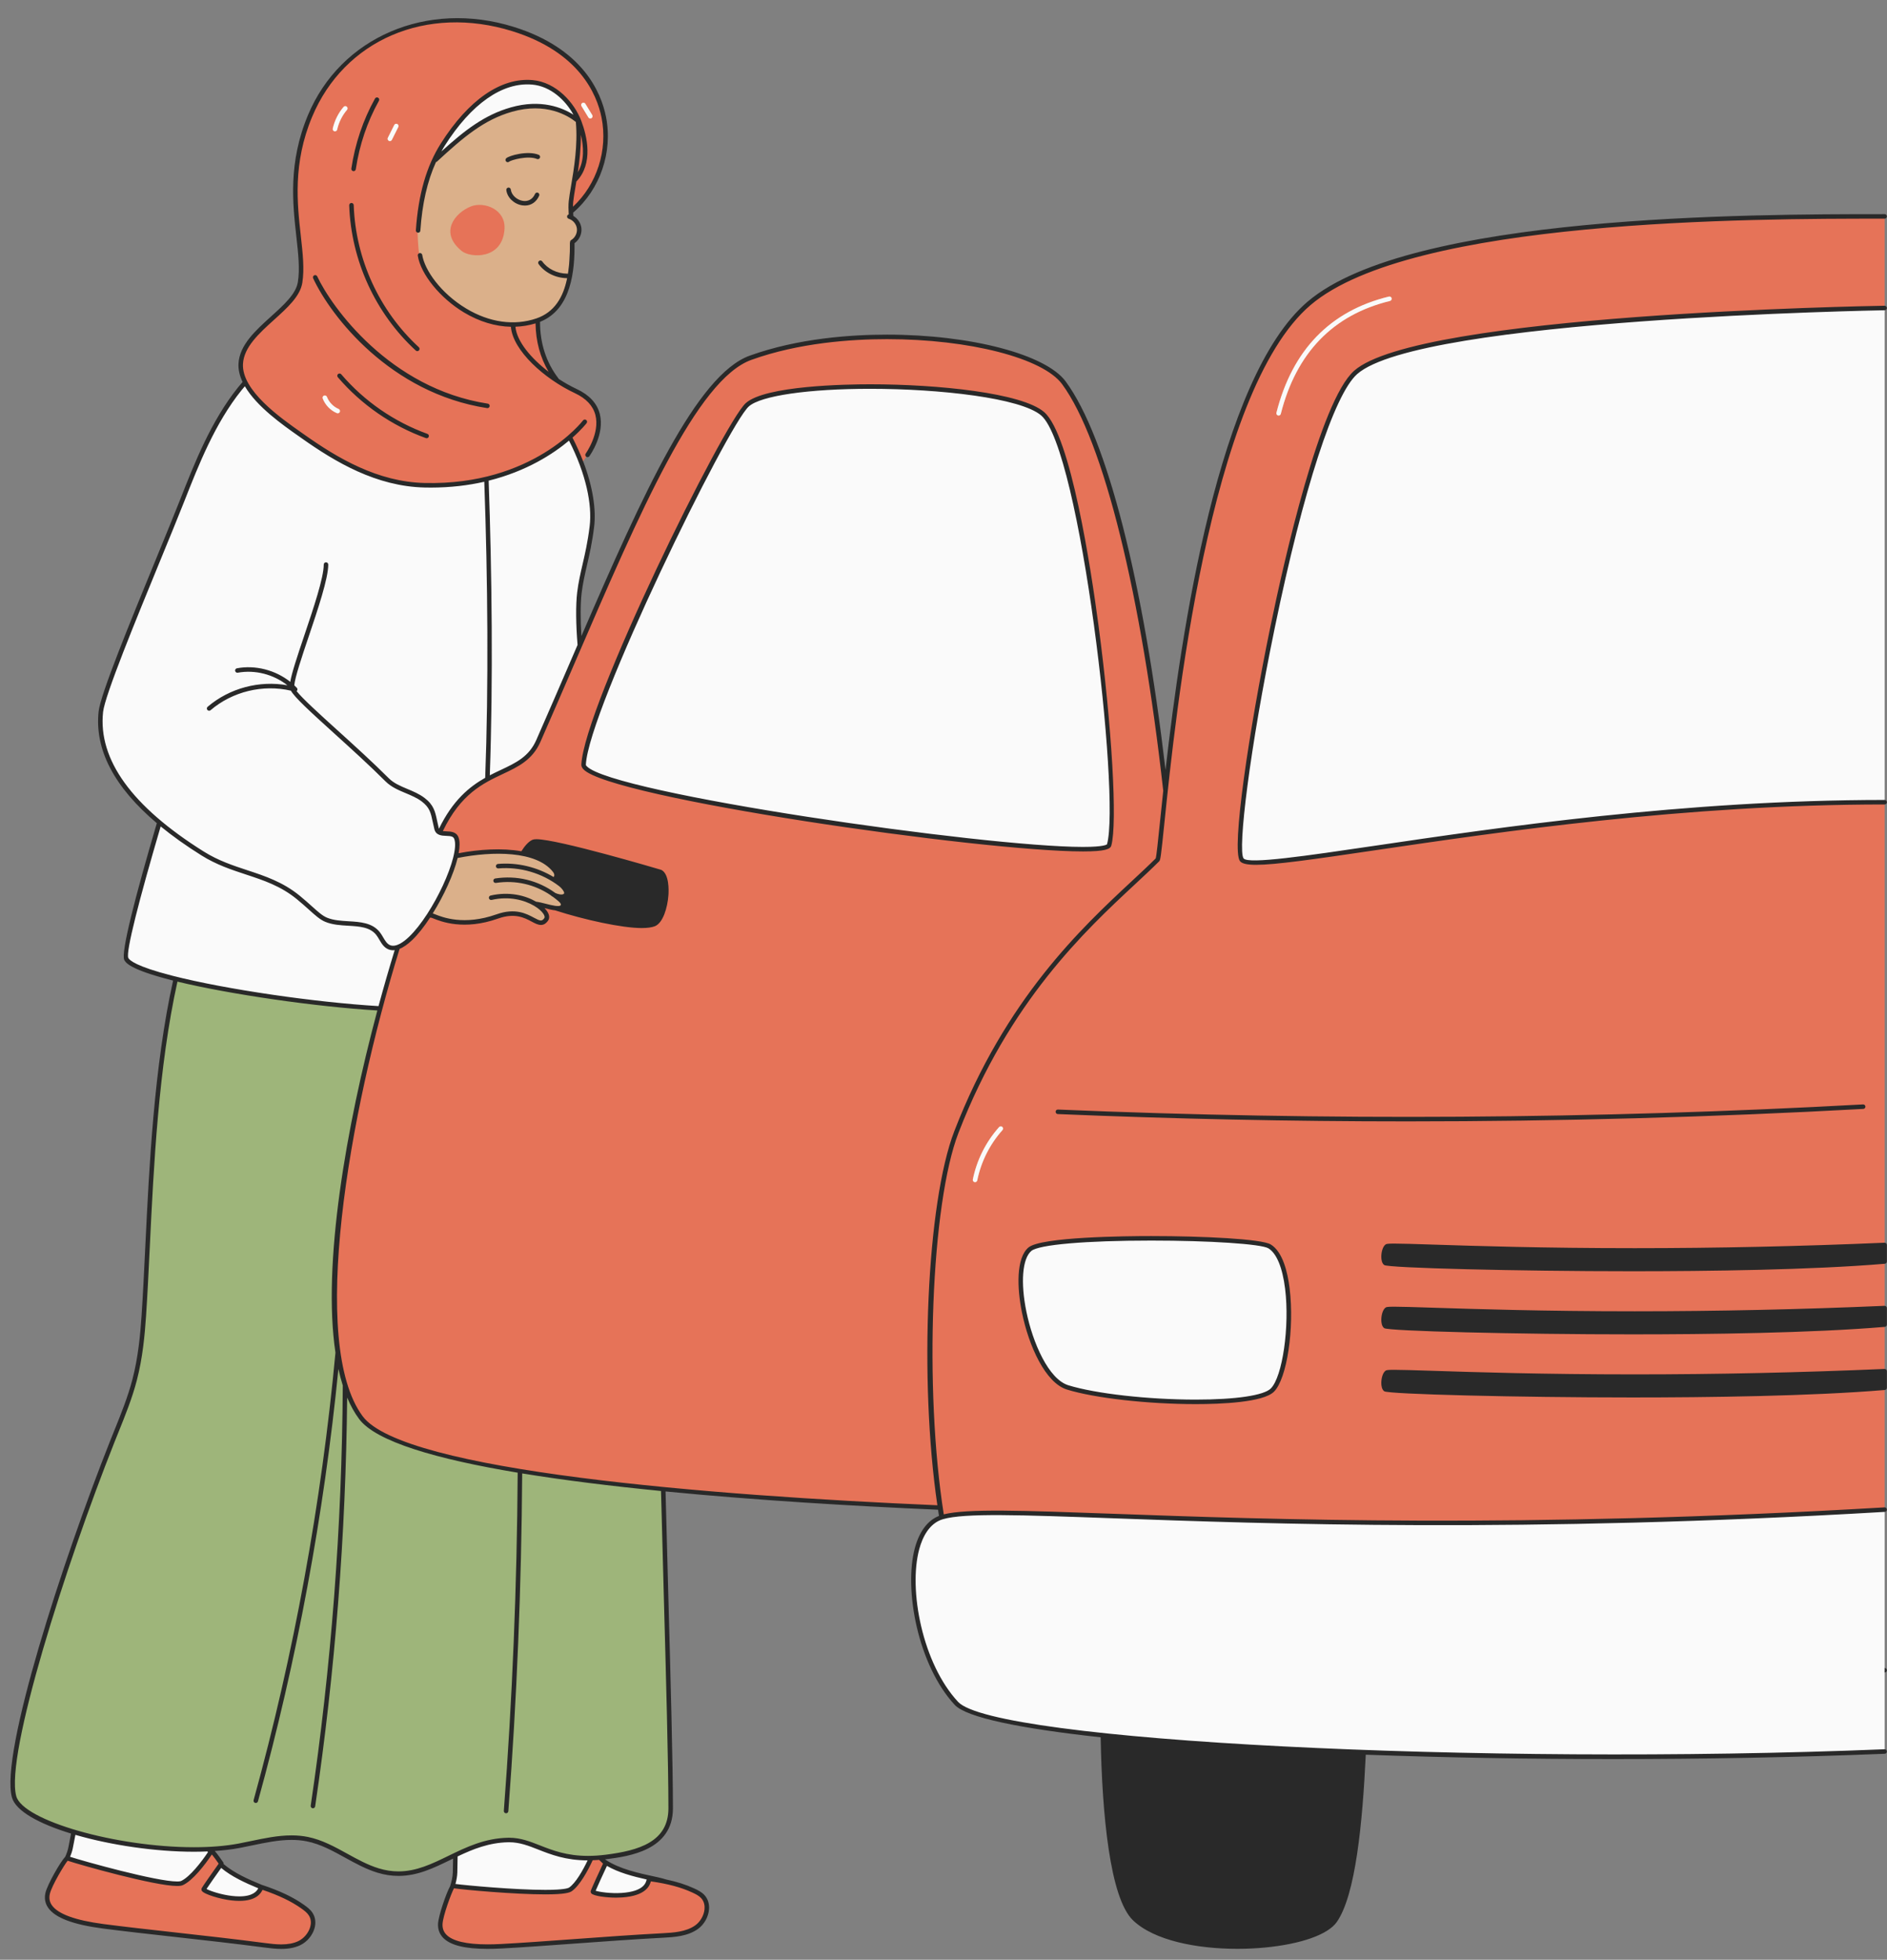
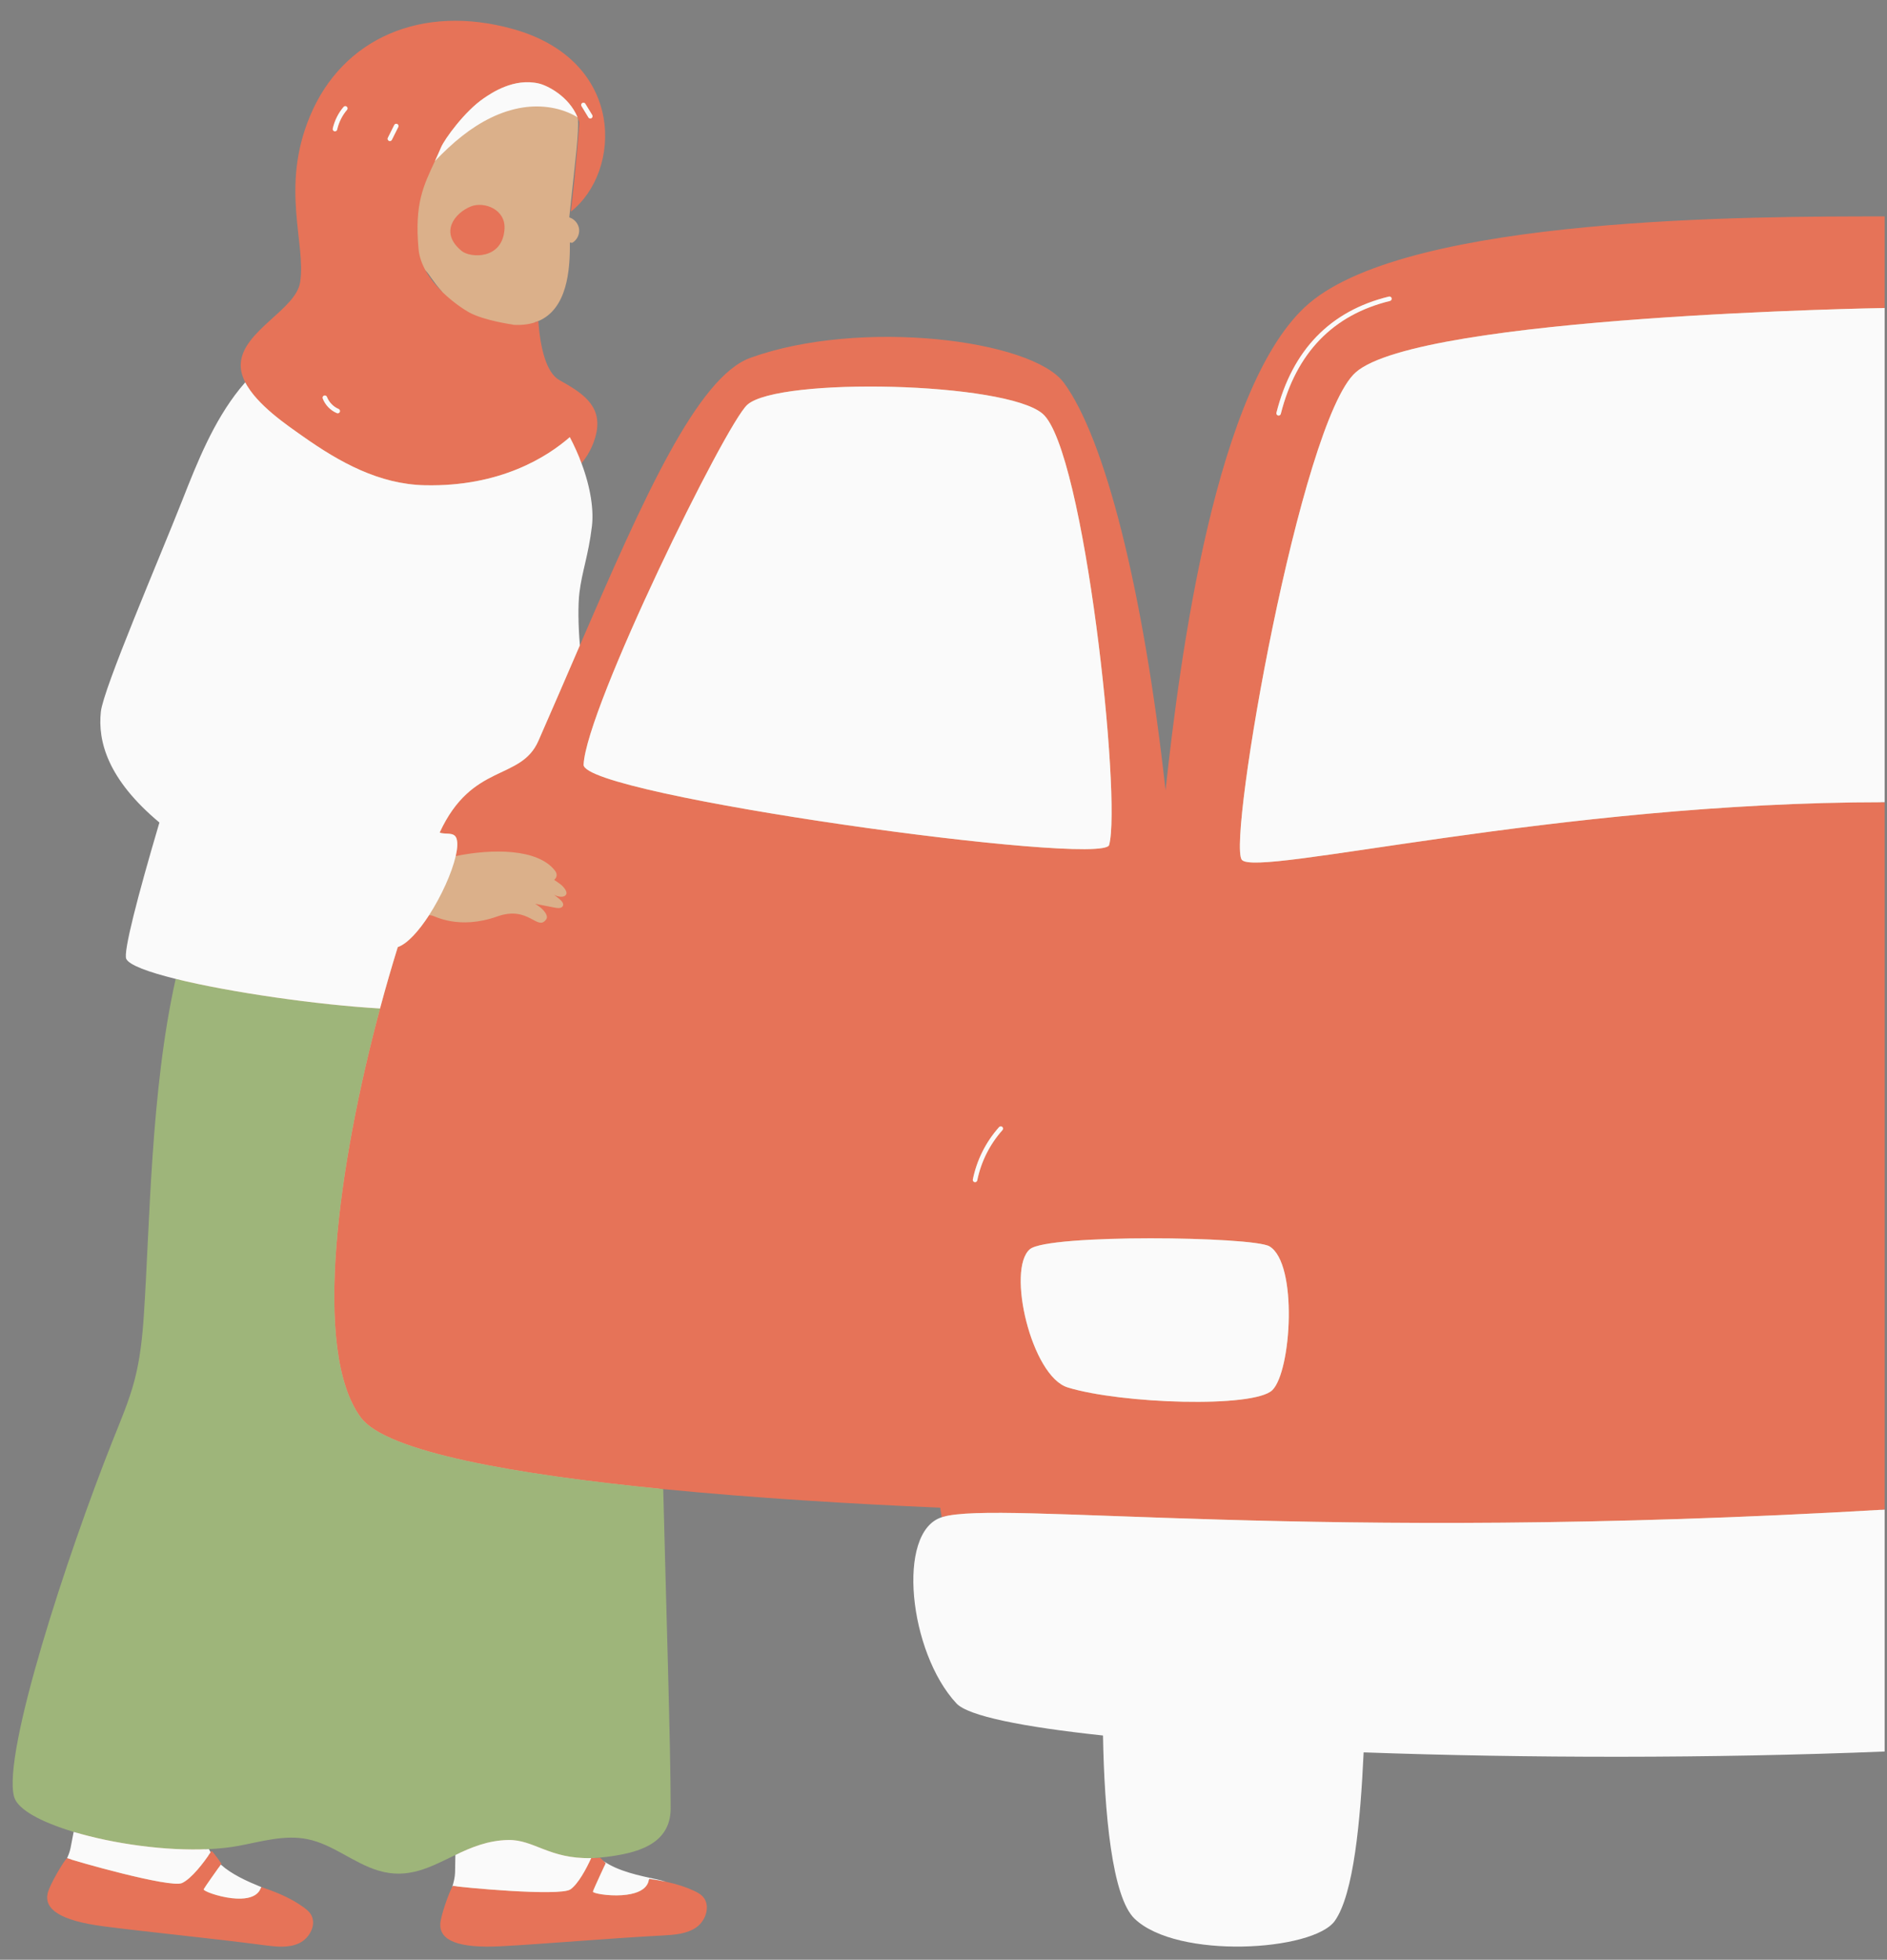
<svg xmlns="http://www.w3.org/2000/svg" height="507.5" preserveAspectRatio="xMidYMid meet" version="1.0" viewBox="-2.7 -4.7 488.8 507.5" width="488.8" zoomAndPan="magnify">
  <rect x="-2.7" y="-4.7" width="488.8" height="507.5" fill="#808080" stroke="none" />
  <g id="change1_1">
    <path d="M484.485,52.341c-33.648,0-121.353,0.106-147.428,22.269c-17.034,14.487-29.431,56.699-36.845,125.463 l-1.988,0.003c-5.665-51.249-15.439-90.521-26.146-105.053c-4.9-6.652-23.826-11.48-45.002-11.48 c-9.207,0-22.757,0.928-35.022,5.349c-13.842,4.988-28.984,40.027-43.628,73.912l-1.915-0.313 c-0.452-5.382-0.496-10.676-0.114-13.817c0.319-2.622,0.845-4.902,1.403-7.317c0.659-2.855,1.34-5.808,1.831-9.843 c0.524-4.321-0.41-9.963-2.631-15.889l-0.203-0.542l0.369-0.446c1.055-1.275,2.933-3.951,3.656-7.551 c1.315-6.58-3.78-9.468-9.193-12.535c-4.005-2.284-5.402-9.767-5.866-15.754c0.332-0.106,0.667-0.208,0.976-0.339 c7.497-3.17,8.264-13.216,8.173-20.349c0.375,0.062,0.622,0.074,0.622,0.074c1.214-0.701,1.937-2.16,1.774-3.549 c-0.163-1.385-1.197-2.618-2.534-3.031c0.006-0.125,0.012-0.251,0.024-0.354c1.664-15.591,2.463-21.528,2.209-25.301 c-0.018-0.047-0.036-0.094-0.053-0.141l0.986-0.218c0.125,0.323,0.246,0.648,0.347,0.984c0.071,0.236,0.221,0.728-1.236,15.576 l-0.602,5.477c5.311-5.431,7.746-14.027,6.11-22.217c-1.21-6.056-5.761-16.918-22.647-21.63c-4.996-1.394-9.935-2.1-14.68-2.1 c-16.942,0-30.321,8.771-36.708,24.064c-4.974,11.918-3.818,22.273-2.891,30.593c0.518,4.641,0.965,8.649,0.387,12.268 c-0.579,3.621-3.916,6.635-7.447,9.826c-3.785,3.419-7.699,6.955-7.916,11.14c-0.07,1.331,0.287,2.772,1.059,4.284l0.31,0.606 l-0.45,0.51c-0.477,0.542-0.944,1.091-1.393,1.651c-6.827,8.509-11.046,19.231-14.769,28.693c-1.598,4.045-3.817,9.448-6.166,15.168 c-6.404,15.592-14.374,34.996-14.83,39.241c-1.012,9.399,3.973,18.757,14.816,27.815l0.504,0.421l-0.186,0.629 c-8.748,29.604-8.815,33.997-8.643,34.6c0.149,0.311,1.436,1.993,12.14,4.637L44,248.059l-0.215,0.955 c-4.993,22.211-6.259,48.352-7.275,69.357c-0.308,6.356-0.599,12.36-0.963,17.748c-0.336,5.018-0.886,10.936-2.412,16.786 c-1.21,4.643-3.025,9.14-4.781,13.489c-0.359,0.889-0.718,1.778-1.072,2.668c-12.499,31.481-28.268,80.715-25.367,91.273 c0.743,2.71,6.257,5.85,14.751,8.397l0.857,0.258l-0.161,0.88c-0.276,1.512-0.548,2.929-0.815,4.228 c-0.182,0.877-0.488,1.772-0.964,2.818l-0.058,0.226l-0.257,0.16c-0.707,0.646-4.196,6.561-4.647,8.518 c-0.23,0.989-0.08,1.848,0.458,2.624c1.512,2.18,5.92,3.762,13.104,4.703c5.25,0.688,11.667,1.403,18.461,2.16 c7.797,0.869,15.86,1.768,23.261,2.743c1.464,0.192,2.892,0.365,4.267,0.365c1.672,0,3.047-0.264,4.199-0.803 c1.346-0.638,2.476-1.972,2.879-3.396c0.198-0.701,0.305-1.735-0.314-2.688c-0.415-0.646-1.088-1.15-1.861-1.697 c-2.501-1.767-5.586-3.254-9.667-4.655l-0.035,0.052l-0.753-0.308c-3.632-1.484-7.762-3.296-10.794-6.018l-0.664-0.596l0.275-0.388 c-0.427-0.606-0.873-1.218-1.221-1.675l-0.412,0.63l-0.815-1.399c-0.169-0.29-0.326-0.585-0.471-0.89l-0.647-1.357l1.502-0.072 c2.792-0.134,5.345-0.416,7.585-0.836c1.089-0.205,2.181-0.434,3.275-0.663c3.457-0.724,7.031-1.473,10.588-1.473 c1.529,0,2.935,0.135,4.298,0.41c3.746,0.753,7.095,2.6,10.334,4.386c2.581,1.423,5.249,2.895,8.042,3.751 c1.71,0.523,3.354,0.778,5.027,0.778c4.553,0,8.533-1.935,12.747-3.983c0.515-0.25,1.032-0.501,1.553-0.751l1.442-0.689l-0.01,1.599 c-0.01,1.618-0.034,3.137-0.076,4.525c-0.045,1.506-0.434,2.938-0.768,4.017l-0.035,0.112l-0.06,0.102 c-0.74,1.249-2.879,7.201-2.967,9.138c-0.044,0.981,0.237,1.775,0.86,2.426c1.525,1.595,5.03,2.403,10.417,2.403 c1.055,0,2.198-0.032,3.397-0.096c5.342-0.28,11.856-0.754,18.753-1.255c7.754-0.564,15.772-1.146,23.155-1.535 c2.64-0.14,5.925-0.314,8.237-1.973c1.202-0.862,2.069-2.374,2.21-3.853c0.07-0.73-0.011-1.773-0.79-2.596 c-0.538-0.567-1.321-0.953-2.144-1.332c-2.01-0.924-4.191-1.619-6.956-2.21c-0.711-0.223-1.419-0.41-2.105-0.557l-0.379-0.081 c-4.667-0.997-9.956-2.128-13.854-4.789l-0.072-0.05l-0.063-0.061c-0.269-0.264-0.621-0.602-0.984-0.939l-1.649-1.534l2.244-0.194 c0.527-0.046,1.065-0.101,1.624-0.172c8.193-1.052,15.774-3.186,15.774-11.592c0-11.443-0.621-34.093-1.221-55.995 c-0.25-9.131-0.5-18.261-0.708-26.646l-0.028-1.13l1.125,0.11c20.667,2.031,45.458,3.695,71.692,4.812l0.824,0.035l0.122,0.815 c0.125,0.83,0.254,1.65,0.388,2.462l0.14,0.853l-0.823,0.263c-3.403,1.085-5.011,4.728-5.761,7.593 c-2.724,10.407,0.977,29.288,10.007,38.981c1.548,1.664,8.458,4.916,37.338,7.998l0.878,0.094l0.016,0.883 c0.442,25.34,3.313,42.376,7.874,46.74c4.538,4.347,14.208,6.941,25.868,6.941c11.624,0,21.925-2.624,24.491-6.237 c5.059-7.142,6.578-28.021,7.28-43.105l0.046-0.988l0.989,0.036c20.829,0.752,42.666,1.133,64.903,1.133c0.003,0,0.002,0,0.005,0 c23.923,0,47.138-0.443,69.013-1.317L484.485,52.341z M107.503,65.274c0.029,0.053,0.053,0.11,0.083,0.163 c0.73,0.616,1.946,2.864,4.216,5.395c0.008,0.007,0.015,0.014,0.023,0.021l-0.724,0.691c-1.834-1.807-3.31-3.697-4.386-5.619 L107.503,65.274z" fill="#DBB08A" />
  </g>
  <g id="change2_1">
    <path d="M77.777,490.988c1.67,2.568-0.221,6.222-2.978,7.529c-2.767,1.295-6,0.922-9.024,0.525 c-13.903-1.833-30.492-3.432-41.722-4.903c-11.231-1.471-15.352-4.471-14.406-8.545c0.522-2.262,4.334-8.663,5.026-9.092 c0.005-0.003,0.013-0.012,0.017-0.014c1.284,0.572,26.686,7.833,29.745,6.456c2.467-1.116,5.711-5.359,7.419-7.973 c0.077-0.119,0.156-0.238,0.227-0.35c0.49,0.257,2.58,3.304,2.58,3.304s-0.063,0.089-0.166,0.233 c-0.791,1.11-4.236,5.954-4.433,6.398c-0.175,0.42,3.642,1.891,7.238,2.3c6.96,0.788,7.407-2.5,7.699-2.862 c0.002-0.002,0.004-0.008,0.006-0.01c5.172,1.716,8.301,3.373,10.647,5.031C76.446,489.576,77.252,490.171,77.777,490.988z M176.864,484.859c-1.834-0.843-4.054-1.615-7.075-2.256c-1.286-0.273-2.701-0.525-4.318-0.744 c-0.234,0.374-0.011,3.736-7.051,4.226c-3.607,0.257-7.635-0.49-7.53-0.934c0.117-0.537,3.315-7.366,3.315-7.366 s-0.197-0.196-0.488-0.481c-0.274-0.267-0.632-0.612-1.002-0.956c-0.792,0.069-1.552,0.112-2.279,0.13 c-1.294,2.873-3.41,6.742-5.371,8.101c-2.755,1.914-29.056-0.584-30.422-0.911c-0.048,0.039-0.113,0.138-0.187,0.261 c-0.807,1.363-3.009,7.473-3.105,9.603c-0.187,4.179,4.413,6.374,15.725,5.778c11.312-0.595,27.912-2.055,41.909-2.79 c3.047-0.163,6.292-0.385,8.767-2.16c2.475-1.775,3.665-5.73,1.564-7.948C178.651,485.711,177.752,485.268,176.864,484.859z M140.899,223.225v-0.023c-0.012-0.012-0.035-0.023-0.047-0.035C140.864,223.19,140.887,223.202,140.899,223.225z M60.826,94.307 c-0.803-1.571-1.251-3.181-1.167-4.792c0.443-8.557,14.242-13.997,15.374-21.071c1.611-10.086-5.183-24.515,2.568-43.088 C86.03,5.172,106.576-3.77,130.18,2.814c29.278,8.171,28.227,36.889,14.989,47.302l0.887-8.078c0,0,1.436-14.639,1.273-15.176 c-0.094-0.315-0.208-0.616-0.323-0.915c-0.036-0.092-0.066-0.188-0.104-0.279c-2.27-5.502-7.89-8.238-9.963-8.729 c-6.549-1.565-12.409,2.51-14.335,3.817c-4.892,3.315-10.156,10.564-11.067,12.724c-0.529,1.256-1.054,2.408-1.562,3.506 c-2.964,6.41-5.32,10.91-4.263,22.76c0.183,2.028,0.89,3.935,1.874,5.691c1.137,2.029,2.648,3.851,4.216,5.395 c2.87,2.827,5.886,4.738,6.95,5.328c3.923,2.183,11.429,3.199,11.429,3.199s-0.001,0.02-0.002,0.055 c2.617,0.155,4.78-0.204,6.56-0.956c0.506,6.892,2.063,13.329,5.386,15.224c5.417,3.07,11.137,6.304,9.678,13.6 c-0.761,3.786-2.701,6.584-3.866,7.993c-0.817-2.181-1.823-4.447-3.036-6.769c-5.729,5.007-17.935,12.908-37.588,12.459 c-11.803-0.268-22.052-5.954-31.508-12.631C71.703,105.437,63.803,100.135,60.826,94.307z M147.929,22.775l1.785,2.93 c0.11,0.18,0.302,0.28,0.499,0.28c0.104,0,0.209-0.027,0.304-0.083c0.275-0.168,0.362-0.527,0.196-0.803l-1.788-2.93 c-0.167-0.277-0.529-0.364-0.801-0.195C147.848,22.14,147.761,22.499,147.929,22.775z M98.03,31.774 c0.083,0.041,0.171,0.06,0.259,0.06c0.214,0,0.421-0.119,0.524-0.325c0.547-1.107,1.095-2.203,1.655-3.311 c0.146-0.287,0.029-0.638-0.258-0.784c-0.288-0.144-0.639-0.03-0.784,0.258c-0.562,1.111-1.111,2.211-1.66,3.32 C97.623,31.28,97.74,31.63,98.03,31.774z M83.941,29.298c0.042,0.009,0.086,0.014,0.128,0.014c0.268,0,0.509-0.185,0.57-0.457 c0.424-1.887,1.306-3.652,2.547-5.106c0.21-0.245,0.181-0.613-0.064-0.823c-0.245-0.21-0.613-0.18-0.823,0.064 c-1.366,1.597-2.334,3.537-2.8,5.61C83.428,28.915,83.626,29.226,83.941,29.298z M80.9,98.505c0.655,1.684,1.985,3.061,3.651,3.779 c0.075,0.033,0.153,0.048,0.231,0.048c0.225,0,0.441-0.132,0.537-0.352c0.128-0.296-0.009-0.639-0.304-0.767 c-1.381-0.595-2.484-1.737-3.027-3.132c-0.118-0.3-0.455-0.451-0.756-0.332C80.932,97.865,80.783,98.204,80.9,98.505z M119.277,48.761c-4.086,1.623-8.358,6.747-2.323,11.58c2.172,1.74,10.507,2.289,11.032-5.72 C128.325,49.461,122.663,47.418,119.277,48.761z M318.958,217.938c3.491,4.728,81.472-14.896,166.527-14.896v183.197 c-149.191,8.779-228.911-2.533-244.087,1.914c-0.057,0.017-0.107,0.044-0.164,0.062c-0.134-0.816-0.264-1.64-0.389-2.476 c-22.704-0.966-48.224-2.503-71.747-4.816c-38.561-3.791-71.746-9.663-78.316-18.512c-12.761-17.188-5.851-65.68,4.96-105.953 c1.472-5.485,3.016-10.815,4.593-15.895c2.495-0.86,5.454-4.162,8.113-8.275c0.259,0.036,0.521,0.077,0.779,0.111 c0.618,0.083,6.899,3.772,16.903,0.223c8.16-2.895,10.39,3.957,12.655,0.759c0.654-0.922-0.537-2.65-2.872-4.027 c1.763,0.339,3.514,0.689,5.277,1.027c0.712,0.14,1.669,0.152,1.938-0.525c0.222-0.572-0.268-1.167-0.724-1.564 c-0.514-0.443-1.027-0.864-1.564-1.249c-0.023-0.012-0.058-0.023-0.082-0.047v-0.012c0.023,0.023,0.047,0.035,0.082,0.058 c0.724,0.362,2.125,0.782,2.872,0.187c0.992-0.794-0.525-2.382-1.202-2.907c-0.514-0.397-1.062-0.77-1.611-1.121l0.023-0.129 c0.117-0.082,1.167-0.992,0.082-2.37c-4.467-5.673-16.214-5.647-25.656-3.703c0.449-1.959,0.555-3.588,0.183-4.616 c-0.636-1.772-3.028-0.871-4.34-1.488c8.397-18.203,20.969-13.288,25.563-23.719c3.712-8.436,7.287-16.749,10.753-24.77 c16.473-38.119,30.425-69.49,44.207-74.457c28.344-10.215,72.879-4.774,81.168,6.479c10.491,14.239,20.518,52.9,26.336,105.537 c3.65-33.848,12.941-105.493,37.192-126.118c26.547-22.565,115.361-22.507,149.075-22.507v23.721c0,0-120.485,1.961-137.039,16.694 C334.192,104.446,315.21,212.86,318.958,217.938z M284.602,214.132c3.268-11.709-6.386-102.344-17.219-111.683 c-9.596-8.265-68.409-9.537-76.498-2.335c-5.627,4.996-41.722,78.471-42.411,93.204C148.1,201.268,283.003,219.853,284.602,214.132z M256.928,287.125c-0.243-0.215-0.61-0.194-0.824,0.047c-3.438,3.858-5.79,8.549-6.803,13.57c-0.064,0.315,0.141,0.623,0.457,0.687 c0.038,0.008,0.077,0.011,0.116,0.011c0.271,0,0.515-0.191,0.572-0.469c0.973-4.816,3.23-9.32,6.529-13.022 C257.189,287.709,257.169,287.339,256.928,287.125z M264.079,318.799c-6.094,5.148,0.385,32.897,9.783,35.792 c13.834,4.261,48.318,5.393,53.034,0.689c4.938-4.938,6.631-32.792-0.747-37.216C321.865,315.496,268.784,314.83,264.079,318.799z M357.35,73.237c0.314-0.077,0.505-0.393,0.429-0.705c-0.077-0.313-0.395-0.504-0.705-0.429 c-15.208,3.707-25.01,13.829-29.133,30.086c-0.08,0.312,0.11,0.63,0.422,0.709c0.048,0.012,0.097,0.018,0.144,0.018 c0.261,0,0.498-0.175,0.565-0.439C333.081,86.672,342.595,76.835,357.35,73.237z" fill="#E67358" />
  </g>
  <g id="change3_1">
    <path d="M171.027,463.589c0,9.654-9.281,11.638-16.647,12.584c-0.573,0.073-1.124,0.128-1.665,0.175 c-0.792,0.069-1.552,0.112-2.279,0.13c-10.857,0.266-14.809-4.809-21.482-4.683c-5.279,0.096-9.609,1.925-13.698,3.881 c-6.382,3.054-12.174,6.422-20.051,4.011c-6.397-1.961-11.72-6.794-18.281-8.113c-5.883-1.19-11.884,0.619-17.779,1.728 c-2.378,0.446-4.983,0.72-7.723,0.853c-11.224,0.542-24.783-1.384-35.043-4.463c-8.352-2.506-14.518-5.771-15.428-9.091 c-3.105-11.3,13.857-62.829,25.402-91.908c2.102-5.288,4.378-10.53,5.814-16.04c1.413-5.416,2.008-11.02,2.382-16.6 c1.587-23.453,1.757-58.327,8.261-87.258c14.141,3.494,36.931,6.751,52.932,7.663c-10.811,40.273-17.721,88.766-4.96,105.953 c6.57,8.848,39.755,14.721,78.316,18.512C169.814,409.765,171.027,447.437,171.027,463.589z" fill="#9EB57A" />
  </g>
  <g id="change4_1">
    <path d="M50.062,484.556c0.196-0.444,3.642-5.288,4.433-6.398c2.844,2.553,6.754,4.303,10.504,5.836 c-0.292,0.363-0.74,3.65-7.699,2.862C53.704,486.447,49.887,484.976,50.062,484.556z M16.379,469.691 c-0.274,1.504-0.545,2.913-0.811,4.206c-0.187,0.903-0.511,1.764-0.895,2.605c0.005-0.003,0.013-0.012,0.017-0.014 c1.284,0.572,26.686,7.833,29.745,6.456c2.467-1.116,5.711-5.359,7.419-7.973c-0.154-0.265-0.299-0.537-0.432-0.816 C40.199,474.697,26.64,472.77,16.379,469.691z M150.89,485.151c-0.105,0.444,3.923,1.191,7.53,0.934 c7.04-0.49,6.817-3.852,7.051-4.226c1.617,0.219,3.033,0.471,4.318,0.744c-0.723-0.226-1.459-0.422-2.194-0.58 c-4.726-1.011-10.04-2.098-13.878-4.719c0.292,0.284,0.488,0.481,0.488,0.481S151.007,484.614,150.89,485.151z M145.065,484.579 c1.961-1.359,4.077-5.227,5.371-8.101c-10.857,0.266-14.809-4.809-21.482-4.683c-5.279,0.096-9.609,1.925-13.698,3.881 c-0.01,1.611-0.034,3.122-0.076,4.503c-0.038,1.277-0.343,2.52-0.724,3.75c0.073-0.124,0.139-0.222,0.187-0.261 C116.009,483.995,142.31,486.493,145.065,484.579z M100.335,240.564c2.495-0.86,5.454-4.162,8.113-8.275 c3.17-4.903,5.9-10.928,6.9-15.289c0.449-1.959,0.555-3.588,0.183-4.616c-0.636-1.772-3.028-0.871-4.34-1.488 c8.397-18.203,20.969-13.288,25.563-23.719c3.712-8.436,7.287-16.749,10.753-24.77c-0.45-5.351-0.49-10.555-0.118-13.613 c0.677-5.568,2.311-9.572,3.234-17.16c0.502-4.138-0.255-9.869-2.687-16.36c-0.817-2.181-1.823-4.447-3.036-6.769 c-5.729,5.007-17.935,12.908-37.588,12.459c-11.803-0.268-22.052-5.954-31.508-12.631c-4.101-2.896-12.001-8.198-14.978-14.026 c-0.488,0.553-0.964,1.114-1.423,1.686c-6.818,8.498-10.927,18.807-14.919,28.952c-5.989,15.164-20.417,48.691-21.06,54.669 c-0.832,7.729,1.834,17.551,15.169,28.69c-5.671,19.191-9.405,33.614-8.585,35.316c0.771,1.606,5.697,3.42,12.802,5.175 c14.141,3.494,36.931,6.751,52.932,7.663C97.214,250.974,98.758,245.644,100.335,240.564z M148.474,193.318 c-0.374,7.95,134.529,26.535,136.128,20.814c3.268-11.709-6.386-102.344-17.219-111.683c-9.596-8.265-68.409-9.537-76.498-2.335 C185.258,105.11,149.163,178.585,148.474,193.318z M117.013,30.514c4.599-3.619,9.958-6.491,15.76-7.378 c4.83-0.738,9.979,0.017,14.129,2.532c-2.27-5.502-7.89-8.238-9.963-8.729c-6.549-1.565-12.409,2.51-14.335,3.817 c-4.892,3.315-10.156,10.564-11.067,12.724c-0.529,1.256-1.054,2.408-1.562,3.506C112.197,34.688,114.508,32.485,117.013,30.514z M318.958,217.938c3.491,4.728,81.472-14.896,166.527-14.896V75.062c0,0-120.485,1.961-137.039,16.694 C334.192,104.446,315.21,212.86,318.958,217.938z M485.486,448.88l-0.001-62.641c-149.191,8.779-228.911-2.533-244.087,1.914 c-0.057,0.017-0.107,0.044-0.164,0.062c-11.824,3.771-8.522,34.964,3.818,48.209c3.024,3.249,17.018,6.075,37.964,8.311 c0.348,19.957,2.336,41.852,8.183,47.444c11.079,10.612,46.287,8.417,51.867,0.56c4.898-6.915,6.639-25.942,7.463-43.636 C392.32,450.612,440.897,450.691,485.486,448.88z M264.079,318.799c-6.094,5.148,0.385,32.897,9.783,35.792 c13.834,4.261,48.318,5.393,53.034,0.689c4.938-4.938,6.631-32.792-0.747-37.216C321.865,315.496,268.784,314.83,264.079,318.799z M84.069,29.312c0.268,0,0.509-0.185,0.57-0.457c0.424-1.887,1.306-3.652,2.547-5.106c0.21-0.245,0.181-0.613-0.064-0.823 c-0.245-0.21-0.613-0.18-0.823,0.064c-1.366,1.597-2.334,3.537-2.8,5.61c-0.071,0.315,0.127,0.626,0.442,0.698 C83.983,29.307,84.027,29.312,84.069,29.312z M98.03,31.774c0.083,0.041,0.171,0.06,0.259,0.06c0.214,0,0.421-0.119,0.524-0.325 c0.547-1.107,1.095-2.203,1.655-3.311c0.146-0.287,0.029-0.638-0.258-0.784c-0.288-0.144-0.639-0.03-0.784,0.258 c-0.562,1.111-1.111,2.211-1.66,3.32C97.623,31.28,97.74,31.63,98.03,31.774z M148.925,22.169c-0.167-0.277-0.529-0.364-0.801-0.195 c-0.276,0.166-0.363,0.525-0.195,0.801l1.785,2.93c0.11,0.18,0.302,0.28,0.499,0.28c0.104,0,0.209-0.027,0.304-0.083 c0.275-0.168,0.362-0.527,0.196-0.803L148.925,22.169z M84.782,102.332c0.225,0,0.441-0.132,0.537-0.352 c0.128-0.296-0.009-0.639-0.304-0.767c-1.381-0.595-2.484-1.737-3.027-3.132c-0.118-0.3-0.455-0.451-0.756-0.332 c-0.3,0.116-0.449,0.455-0.332,0.756c0.655,1.684,1.985,3.061,3.651,3.779C84.626,102.317,84.704,102.332,84.782,102.332z M328.363,102.898c0.048,0.012,0.097,0.018,0.144,0.018c0.261,0,0.498-0.175,0.565-0.439c4.009-15.805,13.523-25.642,28.278-29.24 c0.314-0.077,0.505-0.393,0.429-0.705c-0.077-0.313-0.395-0.504-0.705-0.429c-15.208,3.707-25.01,13.829-29.133,30.086 C327.861,102.501,328.051,102.819,328.363,102.898z M256.104,287.172c-3.438,3.858-5.79,8.549-6.803,13.57 c-0.064,0.315,0.141,0.623,0.457,0.687c0.038,0.008,0.077,0.011,0.116,0.011c0.271,0,0.515-0.191,0.572-0.469 c0.973-4.816,3.23-9.32,6.529-13.022c0.214-0.24,0.194-0.61-0.047-0.824C256.685,286.91,256.318,286.931,256.104,287.172z" fill="#FAFAFA" />
  </g>
  <g id="change5_1">
-     <path d="M277.833,215.791c5.736,0,7.079-0.6,7.331-1.502c1.619-5.801,0.168-30.822-3.305-56.965 c-1.947-14.657-7.217-49.389-14.095-55.318c-5.734-4.939-27.373-7.188-45.052-7.188c-6.277,0-27.151,0.35-32.215,4.859 c-5.751,5.108-41.901,78.531-42.606,93.613c-0.02,0.423,0.166,0.841,0.551,1.246c7.109,7.45,102.903,21.255,129.388,21.255 C277.831,215.791,277.832,215.791,277.833,215.791z M149.057,193.344c0.667-14.248,36.752-87.942,42.216-92.795 c3.114-2.772,15.455-4.563,31.439-4.563c18.026,0,39.027,2.372,44.291,6.904c10.168,8.766,20.542,98.532,17.058,111.038 c-0.057,0.072-0.719,0.694-6.228,0.694c-0.001,0-0.002,0-0.002,0c-25.649,0-121.791-13.816-128.544-20.893 C149.068,193.499,149.056,193.376,149.057,193.344z M136.401,36.472c-2.346-0.979-6.709,0.291-7.172,0.666 c-0.113,0.112-0.259,0.168-0.406,0.168c-0.149,0-0.3-0.059-0.415-0.174c-0.228-0.228-0.222-0.602,0.006-0.83 c0.722-0.722,5.636-2.073,8.436-0.909c0.298,0.124,0.438,0.466,0.315,0.764C137.041,36.456,136.695,36.589,136.401,36.472z M136.661,45.214c0.295,0.129,0.43,0.473,0.301,0.768c-0.712,1.63-2.064,2.547-3.693,2.547c-0.222,0-0.449-0.017-0.681-0.051 c-2.132-0.319-3.908-2.02-4.131-3.957c-0.036-0.32,0.193-0.61,0.513-0.648c0.31-0.035,0.611,0.192,0.648,0.513 c0.162,1.408,1.542,2.697,3.143,2.937c1.387,0.204,2.539-0.449,3.132-1.808C136.022,45.221,136.368,45.087,136.661,45.214z M486.069,427.8c0.019,0.322-0.226,0.597-0.548,0.617c-0.01,0.001-0.025,0.001-0.035,0.002l0-1.163 C485.763,427.247,486.05,427.491,486.069,427.8z M327.523,157.819c-6.536,31.632-9.664,57.646-8.095,59.772 c1.164,1.573,16.341-0.667,33.913-3.26c32.03-4.729,80.434-11.873,132.144-11.873h0c0.323,0,0.584,0.261,0.584,0.584 s-0.261,0.584-0.584,0.584h0c-51.625,0-99.977,7.138-131.974,11.861c-16.151,2.383-25.815,3.768-30.831,3.768 c-2.372,0-3.704-0.31-4.192-0.97c-2.244-3.042,2.35-33.877,7.891-60.703c3.575-17.303,12.845-58.399,21.679-66.263 c16.526-14.709,132.49-16.762,137.418-16.842c0.003,0,0.006,0.002,0.009,0.002c0.298,0.012,0.578,0.253,0.584,0.573 c0.006,0.321-0.252,0.587-0.575,0.593c-0.001,0-0.008,0-0.009,0c-1.435,0.023-120.463,2.138-136.652,16.545 C342.885,97.485,334.919,122.02,327.523,157.819z M485.486,448.301c-0.008,0-0.015-0.004-0.024-0.004 c-104.975,4.266-230.573-2.157-239.982-12.27c-9.247-9.926-12.929-29.108-10.042-39.628c0.801-2.922,2.515-6.626,6.125-7.685 c5.562-1.629,19.985-1.104,43.886-0.239c39.796,1.442,106.401,3.857,200.036-1.65c0.012-0.001,0.023-0.001,0.035-0.002 c0.321-0.02,0.567-0.296,0.548-0.617c-0.017-0.309-0.281-0.565-0.583-0.545c-0.012,0.001-0.022-0.005-0.034-0.003 c-93.598,5.508-160.18,3.094-199.961,1.65c-23.334-0.844-37.653-1.359-43.719,0.155c-5.128-32.425-3.29-80.455,3.825-98.839 c13.181-34.047,32.769-52.278,45.731-64.342c2.275-2.117,4.423-4.117,6.238-5.932c0.339-0.339,0.452-1.161,1.338-9.772 c2.846-27.665,11.51-111.854,37.886-134.285c26.248-22.311,114.583-22.368,148.179-22.368c0.087,0,0.172,0,0.259,0h0.258h0.001 c0.323,0,0.584-0.261,0.584-0.584s-0.261-0.584-0.584-0.584h-0.259c-0.087,0-0.171,0-0.258,0 c-33.715,0-122.363,0.056-148.937,22.646c-23.194,19.726-32.812,85.972-36.819,121.31c-5.697-48.536-15.125-86.06-25.861-100.631 c-5.175-7.025-24.636-12.123-46.276-12.123c-9.334,0-23.08,0.944-35.561,5.441c-13.739,4.952-27.684,35.804-43.611,72.615 c-0.275-4.368-0.264-8.466,0.062-11.148c0.309-2.537,0.827-4.778,1.374-7.152c0.638-2.761,1.361-5.89,1.861-10.008 c0.543-4.477-0.336-10.401-2.852-16.954c-0.765-1.991-1.681-4.039-2.755-6.123c2.417-2.142,3.622-3.702,3.66-3.754 c0.194-0.257,0.143-0.623-0.116-0.816c-0.255-0.195-0.622-0.141-0.816,0.116c-0.126,0.169-12.984,16.869-40.997,16.203 C95.08,120.1,84.69,113.891,76.14,107.855l-0.814-0.573c-5.398-3.791-15.445-10.846-15.085-17.739 c0.226-4.356,4.204-7.95,8.053-11.426c3.476-3.14,6.76-6.106,7.316-9.582c0.569-3.563,0.124-7.545-0.39-12.156 c-0.933-8.368-2.095-18.782,2.92-30.8c8.341-19.976,29.67-29.108,51.866-22.207c17.302,5.38,21.908,16.323,23.114,22.366 c1.681,8.427-1.215,17.345-7.393,23.093c0.003-0.465,0.017-0.913,0.06-1.318c0.107-1.019,0.33-2.338,0.588-3.866 c0.072-0.428,0.149-0.885,0.224-1.342c4.495-4.659,2.748-11.797,1.289-15.66c-1.771-4.725-6.477-10.058-12.625-10.602 c-8.173-0.717-16.61,5.107-23.774,16.414c-3.727,5.871-5.84,13.226-6.464,22.488c-0.019,0.286,0.176,0.527,0.446,0.594 c0.033,0.008,0.063,0.024,0.098,0.027c0.013,0.001,0.026,0.001,0.04,0.001c0.304,0,0.561-0.236,0.582-0.544 c0.469-6.973,1.805-12.821,4.04-17.749c0.096-0.022,0.189-0.06,0.267-0.131c6.774-6.249,12.133-10.833,19.446-12.908 c8.808-2.508,14.494,1.02,16.526,2.647c0,0.002-0.001,0.004-0.001,0.006c0.53,6.062-0.496,12.132-1.246,16.564 c-0.261,1.547-0.486,2.883-0.597,3.938c-0.11,1.016-0.079,2.193-0.01,3.447c-0.183,0.053-0.341,0.185-0.401,0.381 c-0.093,0.307,0.08,0.633,0.389,0.728c1.12,0.342,1.998,1.389,2.135,2.546c0.137,1.159-0.477,2.382-1.49,2.977 c-0.232,0.136-0.325,0.404-0.26,0.651c-0.02-0.003-0.037-0.005-0.058-0.009c0.013,1.592-0.019,3.159-0.124,4.673 c-0.081,1.18-0.207,2.326-0.386,3.429c-0.067-0.028-0.139-0.045-0.216-0.045c-2.582-0.022-5.05-1.236-6.442-3.166 c-0.189-0.262-0.556-0.322-0.814-0.132c-0.262,0.188-0.321,0.553-0.132,0.814c1.604,2.227,4.432,3.626,7.379,3.651 c0.002,0,0.004,0,0.005,0c0.005,0,0.009-0.003,0.014-0.003c-1.006,4.918-3.262,8.806-7.955,10.424 c-5.714,1.965-12.172,1.065-18.173-2.54c-6.682-4.014-10.799-10.026-11.412-13.891c-0.051-0.32-0.356-0.533-0.668-0.486 c-0.043,0.007-0.078,0.028-0.116,0.043c-0.251,0.098-0.413,0.349-0.37,0.625c0.766,4.819,5.797,11.005,11.963,14.709 c3.96,2.38,8.116,3.622,12.159,3.71c0.482,6.137,8.648,13.48,16.575,17.193c2.901,1.357,4.688,3.255,5.308,5.642 c1.233,4.738-2.472,9.954-2.51,10.005c-0.188,0.262-0.13,0.627,0.131,0.815c0.008,0.006,0.017,0.008,0.025,0.013 c0.098,0.064,0.207,0.098,0.317,0.098c0.18,0,0.359-0.085,0.474-0.243c0.166-0.23,4.063-5.703,2.695-10.977 c-0.71-2.741-2.711-4.899-5.944-6.411c-1.562-0.732-3.147-1.628-4.685-2.629c-0.017-0.035-0.026-0.072-0.051-0.104 c-3.187-4.142-4.795-9.081-4.798-14.677c8.188-3.243,9.02-13.444,8.941-20.37c1.245-0.88,1.955-2.41,1.777-3.925 c-0.155-1.311-0.96-2.477-2.09-3.136c-0.018-0.291-0.031-0.573-0.044-0.854c6.99-5.98,10.328-15.697,8.5-24.855 c-1.256-6.299-6.034-17.693-23.912-23.253c-22.433-6.971-44.845,2.649-53.29,22.875c-5.132,12.296-3.953,22.877-3.004,31.379 c0.505,4.525,0.942,8.436,0.397,11.841c-0.491,3.07-3.625,5.902-6.945,8.901c-4.023,3.634-8.184,7.393-8.435,12.231 c-0.084,1.599,0.322,3.186,1.06,4.734c-0.401,0.463-0.801,0.929-1.188,1.412c-6.978,8.697-11.244,19.537-15.007,29.101 c-1.596,4.039-3.815,9.445-6.166,15.169c-6.773,16.493-14.451,35.186-14.931,39.651c-1.061,9.855,4.007,19.55,15.077,28.927 c-5.626,19.087-9.332,33.54-8.438,35.395c0.288,0.599,1.162,2.419,12.129,5.225c0.17,0.044,0.351,0.087,0.524,0.131 c-4.942,22.3-6.188,47.966-7.208,69.057c-0.307,6.352-0.597,12.354-0.961,17.731c-0.33,4.944-0.871,10.768-2.363,16.492 c-1.182,4.537-2.974,8.978-4.708,13.274c-0.363,0.898-0.725,1.798-1.083,2.697C13.709,398.96-2.741,449.366,0.388,460.756 c0.972,3.547,7.088,6.856,15.317,9.374c-0.239,1.293-0.475,2.517-0.708,3.649c-0.169,0.817-0.465,1.612-0.815,2.391 c-1.21,1.211-4.609,7.15-5.103,9.292c-0.332,1.431-0.097,2.737,0.699,3.885c1.802,2.599,6.447,4.356,14.2,5.372 c5.258,0.688,11.673,1.403,18.463,2.16c7.8,0.869,15.865,1.767,23.259,2.743c1.518,0.198,3.001,0.377,4.472,0.377 c1.91,0,3.505-0.311,4.877-0.952c1.766-0.839,3.193-2.524,3.723-4.398c0.406-1.436,0.227-2.849-0.505-3.975 c-0.573-0.89-1.406-1.517-2.28-2.133c-2.779-1.965-6.21-3.588-10.799-5.11c-0.007-0.002-0.014,0.001-0.021-0.001 c-3.565-1.457-7.229-3.091-9.951-5.405c0.026-0.148,0.016-0.3-0.072-0.43c-0.717-1.045-1.586-2.257-2.207-2.953 c2.264-0.157,4.388-0.406,6.317-0.767c1.096-0.206,2.197-0.437,3.301-0.668c3.379-0.708,6.872-1.44,10.265-1.44 c1.424,0,2.728,0.125,3.989,0.38c3.506,0.704,6.748,2.492,9.882,4.22c2.652,1.461,5.394,2.973,8.344,3.878 c1.862,0.57,3.658,0.847,5.49,0.847c4.918,0,9.057-2.012,13.439-4.143c0.232-0.113,0.468-0.226,0.701-0.339 c-0.013,1.252-0.034,2.444-0.067,3.55c-0.036,1.202-0.334,2.403-0.699,3.586c-1.037,1.863-3.038,7.704-3.132,9.76 c-0.062,1.417,0.374,2.625,1.3,3.592c1.862,1.946,5.645,2.892,11.567,2.892c0,0,0,0,0.001,0c1.08,0,2.248-0.032,3.47-0.097 c5.355-0.281,11.872-0.754,18.773-1.256c7.75-0.563,15.763-1.145,23.137-1.533c2.848-0.153,6.394-0.345,9.075-2.269 c1.581-1.134,2.678-3.044,2.864-4.988c0.144-1.495-0.288-2.858-1.215-3.837c-0.731-0.771-1.701-1.254-2.631-1.682 c-2.137-0.983-4.473-1.727-7.252-2.311c-0.72-0.224-1.439-0.416-2.138-0.566l-0.428-0.091c-4.587-0.98-9.579-2.056-13.191-4.502 c-0.022-0.021-0.044-0.043-0.066-0.064c0.143-0.017,0.279-0.023,0.423-0.041c5.569-0.715,17.156-2.202,17.156-13.164 c0-11.46-0.62-34.107-1.22-56.009c-0.242-8.823-0.487-17.766-0.693-26.049c23.293,2.272,48.396,3.779,70.586,4.734 c0.082,0.535,0.164,1.069,0.25,1.595c-2.906,1.155-5.055,3.968-6.225,8.229c-2.967,10.817,0.813,30.534,10.314,40.733 c3.015,3.24,16.891,6.099,37.785,8.375c0.359,19.933,2.391,41.668,8.386,47.403c5.479,5.247,16.557,7.377,27.016,7.377 c2.424,0,4.815-0.114,7.096-0.33c9.379-0.891,16.345-3.347,18.635-6.571c4.921-6.949,6.698-25.775,7.54-43.366 c20.131,0.731,41.875,1.126,64.112,1.126c23.333,0,47.211-0.435,70.316-1.372c0.322-0.014,0.573-0.285,0.56-0.608 C486.056,448.543,485.805,448.307,485.486,448.301z M129.624,23.112c-6.839,1.94-11.965,5.951-17.983,11.405 c0.273-0.483,0.54-0.972,0.834-1.435c6.918-10.918,14.974-16.546,22.686-15.876c4.779,0.422,8.617,4.039,10.684,7.806 C142.978,23.182,137.453,20.887,129.624,23.112z M147.769,30.205c0.724,3.023,0.97,6.72-0.788,9.7 C147.418,36.97,147.781,33.642,147.769,30.205z M139.418,91.586c-4.614-3.539-8.269-7.921-8.604-11.673 c1.774-0.061,3.519-0.349,5.211-0.871C136.088,83.684,137.229,87.888,139.418,91.586z M144.696,109.405 c4.399,8.611,6.026,16.559,5.347,22.16c-0.494,4.057-1.178,7.021-1.839,9.887c-0.555,2.404-1.079,4.674-1.395,7.273 c-0.387,3.186-0.337,8.331,0.102,13.587c-0.577,1.336-1.156,2.677-1.739,4.026c-2.902,6.72-5.882,13.621-8.954,20.604 c-1.897,4.311-5.266,5.896-9.166,7.733c-0.924,0.435-1.89,0.893-2.878,1.405c0.885-24.649,0.536-52.808-0.293-76.303 C133.747,117.322,140.619,112.823,144.696,109.405z M24.004,179.675c0.463-4.301,8.441-23.725,14.85-39.333 c2.353-5.727,4.574-11.137,6.172-15.185c3.734-9.487,7.966-20.24,14.832-28.799c0.283-0.353,0.577-0.689,0.868-1.031 c3.097,5.3,9.816,10.022,13.929,12.911l0.812,0.571c8.693,6.139,19.274,12.453,31.831,12.739c0.535,0.012,1.064,0.018,1.587,0.018 c5.13,0,9.745-0.575,13.861-1.51c0.91,25.249,1.13,52.938,0.236,76.668c-4.057,2.287-8.394,5.81-11.97,13.185 c-0.018-0.047-0.039-0.091-0.052-0.146c-0.175-0.685-0.307-1.312-0.429-1.892c-0.505-2.4-0.871-4.134-3.298-5.969 c-1.325-1.002-2.872-1.651-4.369-2.278c-1.825-0.764-3.548-1.486-4.852-2.783c-4.193-4.193-9.059-8.597-13.353-12.482 c-4.602-4.165-8.982-8.131-10.529-10.084c0.051-0.041,0.096-0.091,0.131-0.149c0.136-0.224,0.105-0.512-0.074-0.702 c-0.211-0.224-0.431-0.439-0.655-0.65c0.149-2.011,2.025-7.581,3.708-12.568c2.386-7.076,5.09-15.096,5.09-18.708 c0-0.323-0.261-0.584-0.584-0.584s-0.584,0.261-0.584,0.584c0,3.42-2.673,11.343-5.029,18.335 c-1.904,5.646-3.247,9.708-3.646,12.036c-3.822-3.039-9.014-4.406-13.81-3.51c-0.317,0.06-0.526,0.364-0.466,0.681 c0.06,0.317,0.37,0.522,0.681,0.466c4.463-0.826,9.298,0.433,12.856,3.259c-7.263-1.309-15.009,0.734-20.662,5.564 c-0.245,0.209-0.274,0.578-0.064,0.823c0.115,0.134,0.279,0.204,0.443,0.204c0.134,0,0.269-0.046,0.379-0.14 c5.677-4.85,13.565-6.743,20.805-5.063c0.986,1.756,4.854,5.306,11.226,11.072c4.284,3.876,9.138,8.268,13.312,12.442 c1.466,1.46,3.377,2.26,5.225,3.034c1.429,0.599,2.908,1.219,4.115,2.131c2.079,1.573,2.373,2.967,2.86,5.279 c0.125,0.595,0.261,1.238,0.44,1.94c0.409,1.606,1.94,1.663,3.058,1.704c1.239,0.045,1.85,0.141,2.095,0.825 c1.522,4.212-5.483,19.35-11.711,25.308c-1.401,1.34-3.393,2.804-4.933,2.169c-0.786-0.326-1.267-1.146-1.778-2.014 c-0.271-0.464-0.553-0.942-0.895-1.371c-1.943-2.439-5.072-2.626-8.098-2.807c-1.923-0.115-3.912-0.234-5.571-0.929 c-1.172-0.487-2.305-1.507-3.874-2.918c-0.902-0.811-1.923-1.731-3.184-2.76c-4.361-3.569-9.041-5.111-13.567-6.601 c-3.689-1.216-7.502-2.472-11.263-4.825C31.459,204.167,22.677,192.002,24.004,179.675z M126.39,220.19 c5.577-0.476,11.317,1.199,15.749,4.597c0.613,0.475,1.3,1.321,1.303,1.776c0.002,0.078-0.017,0.139-0.109,0.213 c-0.474,0.378-1.594,0.053-2.183-0.224c-4.522-3.277-9.972-4.616-15.565-3.763c-0.318,0.048-0.538,0.346-0.489,0.665 c0.048,0.319,0.353,0.54,0.665,0.489c5.071-0.769,10.025,0.366,14.199,3.202c0.141,0.155,0.35,0.289,0.574,0.404 c0.507,0.37,1.005,0.761,1.486,1.183c0.416,0.362,0.637,0.72,0.562,0.914c-0.246,0.637-2.425,0.077-3.868-0.292 c-0.871-0.223-1.765-0.448-2.546-0.552c-2.766-1.613-6.996-2.688-11.778-1.591c-0.315,0.072-0.511,0.385-0.439,0.699 c0.072,0.314,0.381,0.512,0.699,0.439c4.574-1.048,8.484,0.049,10.948,1.489c0.023,0.015,0.047,0.028,0.072,0.04 c1.131,0.672,1.95,1.414,2.373,2.047c0.323,0.483,0.422,0.901,0.266,1.121c-0.635,0.896-1.049,0.791-2.705-0.096 c-1.926-1.031-4.836-2.591-9.667-0.876c-8.461,3.005-14.11,0.731-15.967-0.016c-0.271-0.109-0.438-0.176-0.573-0.211 c2.876-4.612,5.407-10.118,6.445-14.359c9.073-1.805,20.386-1.875,24.679,3.578c0.272,0.344,0.391,0.663,0.357,0.949 c-0.021,0.169-0.093,0.307-0.164,0.407c-4.294-2.591-9.414-3.826-14.424-3.396c-0.32,0.028-0.559,0.311-0.531,0.632 S126.057,220.205,126.39,220.19z M41.9,247.966c-9.422-2.411-11.088-4.02-11.367-4.6c-0.695-1.503,2.852-15.25,8.386-34.055 c3.087,2.528,6.605,5.033,10.567,7.511c3.882,2.427,7.764,3.706,11.518,4.943c4.629,1.526,9.001,2.966,13.195,6.396 c1.239,1.014,2.25,1.924,3.142,2.725c1.655,1.489,2.85,2.564,4.204,3.128c1.841,0.772,3.931,0.896,5.952,1.017 c2.898,0.173,5.635,0.337,7.254,2.369c0.29,0.365,0.539,0.788,0.801,1.235c0.585,0.996,1.19,2.025,2.339,2.502 c0.395,0.164,0.812,0.245,1.249,0.245c0.129,0,0.263-0.016,0.396-0.03c-1.423,4.631-2.83,9.487-4.186,14.495 C79.177,254.879,56.048,251.586,41.9,247.966z M16.138,474.016c0.228-1.105,0.458-2.298,0.691-3.555 c9.194,2.673,20.744,4.374,30.707,4.374c1.208,0,2.374-0.03,3.513-0.079c0.036,0.069,0.08,0.133,0.117,0.202 c-1.634,2.443-4.698,6.429-6.969,7.456c-0.082,0.037-0.345,0.122-1.023,0.122c-5.379,0-24.188-5.234-27.721-6.393 C15.736,475.455,15.986,474.753,16.138,474.016z M64.205,484.298c-0.393,0.772-1.413,2.097-4.897,2.098 c-0.598,0-1.251-0.04-1.941-0.119c-2.805-0.318-5.677-1.301-6.574-1.8c0.607-0.931,2.401-3.48,3.8-5.446 C57.285,481.273,60.768,482.879,64.205,484.298z M53.948,477.92c-1.237,1.736-4.206,5.919-4.423,6.41 c-0.072,0.169-0.043,0.456,0.049,0.614c0.526,0.895,4.761,2.162,7.661,2.491c0.734,0.083,1.432,0.125,2.074,0.125 c4.338-0.001,5.564-1.939,5.999-2.86c4.233,1.438,7.422,2.966,10.008,4.793c0.776,0.546,1.511,1.097,1.972,1.813 c0.702,1.079,0.584,2.24,0.363,3.023c-0.436,1.536-1.652,2.973-3.099,3.659c-1.212,0.568-2.645,0.844-4.38,0.844 c-1.4,0-2.843-0.174-4.32-0.368c-7.406-0.976-15.476-1.875-23.281-2.745c-6.785-0.756-13.194-1.471-18.442-2.158 c-7.304-0.956-11.81-2.598-13.391-4.878c-0.609-0.878-0.78-1.844-0.521-2.957c0.484-2.094,3.732-7.51,4.605-8.567 c3.131,1.062,22.584,6.543,28.351,6.544c0.684,0,1.161-0.072,1.503-0.226c2.529-1.144,5.735-5.274,7.504-7.936 C52.624,476.075,53.321,477.021,53.948,477.92z M176.62,485.39c0.862,0.397,1.683,0.804,2.271,1.424 c0.887,0.936,0.98,2.107,0.902,2.924c-0.153,1.593-1.088,3.222-2.382,4.15c-2.406,1.726-5.762,1.906-8.458,2.052 c-7.384,0.387-15.402,0.97-23.158,1.534c-6.895,0.5-13.407,0.973-18.75,1.255c-1.204,0.063-2.351,0.095-3.411,0.095 c-0.001,0-0.001,0-0.001,0c-5.509,0-9.117-0.852-10.723-2.532c-0.706-0.738-1.025-1.632-0.977-2.733 c0.098-2.138,2.295-8.043,2.962-9.256c2.617,0.388,15.61,1.574,23.664,1.576c5.073,0,6.333-0.468,6.839-0.819 c2.016-1.399,4.105-5.145,5.428-8.025c0.55-0.019,1.103-0.045,1.671-0.09c0.33,0.309,0.673,0.638,1.006,0.966 c-0.906,1.935-3.069,6.596-3.181,7.107c-0.041,0.173,0.024,0.44,0.135,0.58c0.581,0.733,4.106,1.124,6.427,1.124 c0.526,0,1.056-0.018,1.577-0.054c6.1-0.425,7.136-3.01,7.436-4.16C170.359,483.144,173.683,484.039,176.62,485.39z M115.282,483.18 c0.26-0.973,0.453-1.966,0.483-2.985c0.038-1.283,0.062-2.671,0.073-4.147c3.947-1.874,8.108-3.577,13.13-3.668l0.233-0.002 c2.702,0,4.948,0.883,7.548,1.904c3.315,1.302,7.075,2.775,12.768,2.792c-1.243,2.612-3.087,5.849-4.784,7.027 c-0.264,0.184-1.395,0.61-6.173,0.61C130.623,484.711,118.034,483.545,115.282,483.18z M154.515,478.501 c3.018,1.732,6.695,2.713,10.301,3.517c-0.201,0.86-0.755,3.089-6.437,3.484c-2.837,0.2-5.838-0.25-6.789-0.565 C152.038,483.851,153.474,480.731,154.515,478.501z M170.444,463.588c0,8.732-7.756,10.931-16.137,12.006 c-1.629,0.209-3.208,0.315-4.692,0.315h-0.001c-5.529,0-9.2-1.442-12.439-2.714c-2.6-1.021-5.053-1.985-7.976-1.985l-0.254,0.002 c-6.079,0.111-10.865,2.438-15.493,4.688c-4.257,2.07-8.278,4.025-12.927,4.025c-1.713,0-3.398-0.26-5.148-0.796 c-2.834-0.87-5.523-2.352-8.123-3.785c-3.211-1.77-6.532-3.602-10.213-4.342c-1.338-0.27-2.717-0.402-4.22-0.402 c-3.514,0-7.067,0.744-10.505,1.466c-1.096,0.229-2.189,0.458-3.278,0.663c-3.322,0.622-7.193,0.938-11.503,0.938 c-20.209,0-44.294-6.919-46.021-13.221c-2.925-10.648,12.862-60.003,25.383-91.537c0.357-0.899,0.718-1.795,1.081-2.692 c1.747-4.33,3.554-8.807,4.754-13.417c1.518-5.818,2.065-11.71,2.4-16.707c0.365-5.389,0.654-11.395,0.962-17.754 c1.017-21.035,2.26-46.644,7.17-68.831c13.561,3.278,35.766,6.504,51.783,7.468c-8.11,30.27-14.261,65.682-10.853,88.616 c-3.646,39.12-10.749,78.013-21.198,115.881c-0.086,0.31,0.097,0.631,0.408,0.718c0.308,0.081,0.631-0.098,0.718-0.408 c10.101-36.609,17.079-74.173,20.838-111.977c0.327,1.494,0.702,2.921,1.131,4.275c-0.204,36.419-2.985,72.911-8.307,108.83 c-0.048,0.319,0.172,0.615,0.491,0.662c0.029,0.005,0.058,0.007,0.087,0.007c0.284,0,0.534-0.209,0.577-0.498 c5.178-34.948,7.944-70.436,8.287-105.872c0.87,2.084,1.894,3.945,3.087,5.552c4.351,5.859,20.038,10.405,41.086,13.912 c-0.181,29.285-1.38,58.583-3.588,87.573c-0.024,0.321,0.217,0.602,0.538,0.627c0.015,0.001,0.03,0.001,0.046,0.001 c0.303,0,0.558-0.233,0.581-0.54c2.206-28.957,3.404-58.219,3.59-87.469c10.878,1.776,23.125,3.283,35.962,4.553 c0.207,8.325,0.453,17.32,0.697,26.193C169.824,429.505,170.444,452.144,170.444,463.588z M91.251,362.066 c-13.943-18.781-3.672-78.186,9.553-121.042c1.011-0.41,2.103-1.173,3.274-2.29c1.503-1.438,3.102-3.48,4.632-5.814 c0.131,0.018,0.263,0.039,0.394,0.056c0.082,0.02,0.225,0.082,0.429,0.164c1.957,0.788,7.915,3.184,16.792,0.033 c4.345-1.543,6.878-0.185,8.727,0.805c0.788,0.422,1.592,0.852,2.369,0.852c0.637,0,1.259-0.289,1.838-1.11 c0.268-0.375,0.591-1.192-0.247-2.444c-0.179-0.267-0.411-0.54-0.674-0.812c0.029,0.007,0.058,0.015,0.086,0.022 c0.922,0.237,1.854,0.472,2.681,0.567c7.662,2.473,17.346,4.577,22.399,4.577c1.47,0,2.62-0.157,3.418-0.467 c2.1-0.823,3.299-4.786,3.525-8.119c0.083-1.232,0.202-5.34-1.773-6.44c-0.037-0.021-0.076-0.037-0.117-0.05 c-1.091-0.324-26.771-7.93-32.309-7.93c-0.462,0-0.79,0.05-1.032,0.155c-0.951,0.412-1.969,1.529-2.866,2.966 c-5.009-0.887-10.965-0.496-16.245,0.507c0.306-1.672,0.33-3.085-0.024-4.066c-0.539-1.5-1.987-1.554-3.151-1.596 c-0.366-0.014-0.664-0.033-0.917-0.067c4.628-9.634,10.408-12.376,15.537-14.791c3.941-1.856,7.663-3.609,9.738-8.32 c3.072-6.983,6.054-13.888,8.956-20.61c16.969-39.3,31.624-73.24,45.668-78.302c12.321-4.442,25.923-5.373,35.164-5.373 c21.297,0,40.364,4.898,45.336,11.648c10.818,14.683,20.58,54.831,26.207,105.312c-0.341,3.158-0.631,5.98-0.877,8.372 c-0.485,4.715-0.871,8.469-1.073,9.135c-1.786,1.782-3.9,3.75-6.137,5.832c-13.041,12.137-32.747,30.479-46.024,64.775 c-7.156,18.487-9.177,64.397-4.398,96.909C181.153,382.598,101.782,376.248,91.251,362.066z M326.451,317.564 c-2.372-1.423-17.365-2.167-30.947-2.167c-6.639,0-28.548,0.213-31.799,2.957c-3.219,2.718-2.978,10.479-1.682,16.837 c1.774,8.691,6.069,18.233,11.668,19.958c7.2,2.218,20.914,3.767,33.352,3.767c0.001,0,0.002,0,0.003,0 c6.362,0,17.451-0.419,20.265-3.222c3.359-3.359,5.322-16.375,4.041-26.783C330.841,324.769,329.577,319.438,326.451,317.564z M326.483,354.867c-1.808,1.804-9.073,2.881-19.437,2.881c-0.001,0-0.003,0-0.003,0c-12.334,0-25.908-1.527-33.008-3.714 c-5.114-1.577-9.22-10.993-10.868-19.077c-1.546-7.577-1.04-13.744,1.289-15.712c1.931-1.629,14.117-2.681,31.046-2.681 c15.145,0,28.475,0.879,30.347,2c2.124,1.273,3.665,4.999,4.342,10.488C331.392,338.802,329.521,351.83,326.483,354.867z M486.068,321.988c0,0.303-0.233,0.556-0.535,0.581c-0.016,0.001-0.032,0.002-0.048,0.004c-18.872,1.597-45.976,1.932-65.398,1.932 c-0.002,0-0.002,0-0.005,0c-29.587,0-63.198-0.841-64.223-1.607c-0.622-0.459-0.754-1.422-0.754-2.148 c0.001-1.137,0.344-2.613,1.096-3.167c0.202-0.149,0.454-0.239,2.233-0.239c1.931,0,5.302,0.108,9.968,0.259 c10.72,0.347,28.661,0.926,52.321,0.926c21.286,0,43.067-0.474,64.736-1.409c0.009,0,0.017,0.004,0.026,0.005 c0.15,0.008,0.295,0.054,0.403,0.157c0.115,0.111,0.18,0.262,0.18,0.422V321.988z M485.888,333.626 c0.115,0.111,0.18,0.262,0.18,0.422v4.284c0,0.303-0.233,0.556-0.535,0.581c-0.016,0.001-0.032,0.002-0.048,0.004 c-18.872,1.596-45.976,1.932-65.398,1.932c-0.002,0-0.002,0-0.005,0c-29.587,0-63.198-0.841-64.223-1.607 c-0.622-0.459-0.754-1.422-0.754-2.148c0.001-1.137,0.344-2.613,1.096-3.167c0.202-0.149,0.454-0.239,2.233-0.239 c1.931,0,5.302,0.108,9.968,0.259c10.72,0.347,28.661,0.926,52.321,0.926c21.286,0,43.067-0.474,64.736-1.409 c0.009,0,0.017,0.004,0.026,0.005C485.635,333.478,485.78,333.522,485.888,333.626z M355.859,355.585 c-0.622-0.459-0.754-1.422-0.754-2.148c0.001-1.137,0.344-2.613,1.096-3.167c0.202-0.149,0.454-0.239,2.233-0.239 c1.931,0,5.302,0.108,9.968,0.259c10.72,0.347,28.661,0.926,52.321,0.926c21.286,0,43.067-0.474,64.736-1.409 c0.009,0,0.017,0.004,0.026,0.005c0.15,0.01,0.295,0.053,0.403,0.157c0.115,0.111,0.18,0.262,0.18,0.422v4.284 c0,0.303-0.233,0.556-0.535,0.581c-0.016,0.001-0.032,0.002-0.048,0.004c-18.872,1.597-45.976,1.932-65.398,1.932 c-0.002,0-0.002,0-0.005,0C390.495,357.192,356.884,356.351,355.859,355.585z M88.322,47.862c0.006,0,0.013,0,0.019,0 c0.313,0,0.572,0.249,0.584,0.564c0.475,13.96,6.624,27.371,16.868,36.794c0.237,0.219,0.252,0.588,0.034,0.825 c-0.115,0.125-0.272,0.189-0.429,0.189c-0.141,0-0.283-0.051-0.396-0.154C94.53,76.446,88.245,62.736,87.758,48.465 C87.748,48.144,88,47.873,88.322,47.862z M88.313,38.951c0.96-6.442,3.021-12.543,6.125-18.129c0.157-0.283,0.514-0.38,0.795-0.227 c0.282,0.157,0.383,0.513,0.227,0.795c-3.037,5.463-5.053,11.43-5.993,17.734c-0.042,0.29-0.292,0.497-0.576,0.497 c-0.028,0-0.058-0.002-0.088-0.007C88.485,39.567,88.265,39.27,88.313,38.951z M123.473,100.983 c-25.022-3.865-40.414-23.676-45.057-33.611c-0.137-0.292-0.01-0.64,0.282-0.776c0.29-0.136,0.64-0.011,0.776,0.282 c3.661,7.833,18.732,29.023,44.177,32.952c0.319,0.049,0.537,0.348,0.488,0.666c-0.045,0.287-0.293,0.494-0.576,0.494 C123.533,100.99,123.503,100.988,123.473,100.983z M108.012,107.657c0.303,0.109,0.461,0.445,0.35,0.747 c-0.086,0.237-0.31,0.384-0.548,0.384c-0.066,0-0.133-0.011-0.198-0.035c-8.825-3.198-16.713-8.649-22.811-15.765 c-0.21-0.245-0.181-0.613,0.064-0.823c0.244-0.21,0.612-0.18,0.823,0.064C91.659,99.192,99.378,104.526,108.012,107.657z M361.812,285.701c-30.242,0-60.462-0.633-90.508-1.899c-0.321-0.014-0.571-0.286-0.559-0.609c0.014-0.322,0.226-0.557,0.609-0.559 c69.215,2.92,139.379,2.472,208.542-1.33c0.325-0.013,0.597,0.229,0.614,0.551c0.018,0.321-0.229,0.597-0.551,0.614 C440.781,284.623,401.28,285.701,361.812,285.701z" fill="#292929" />
-   </g>
+     </g>
</svg>